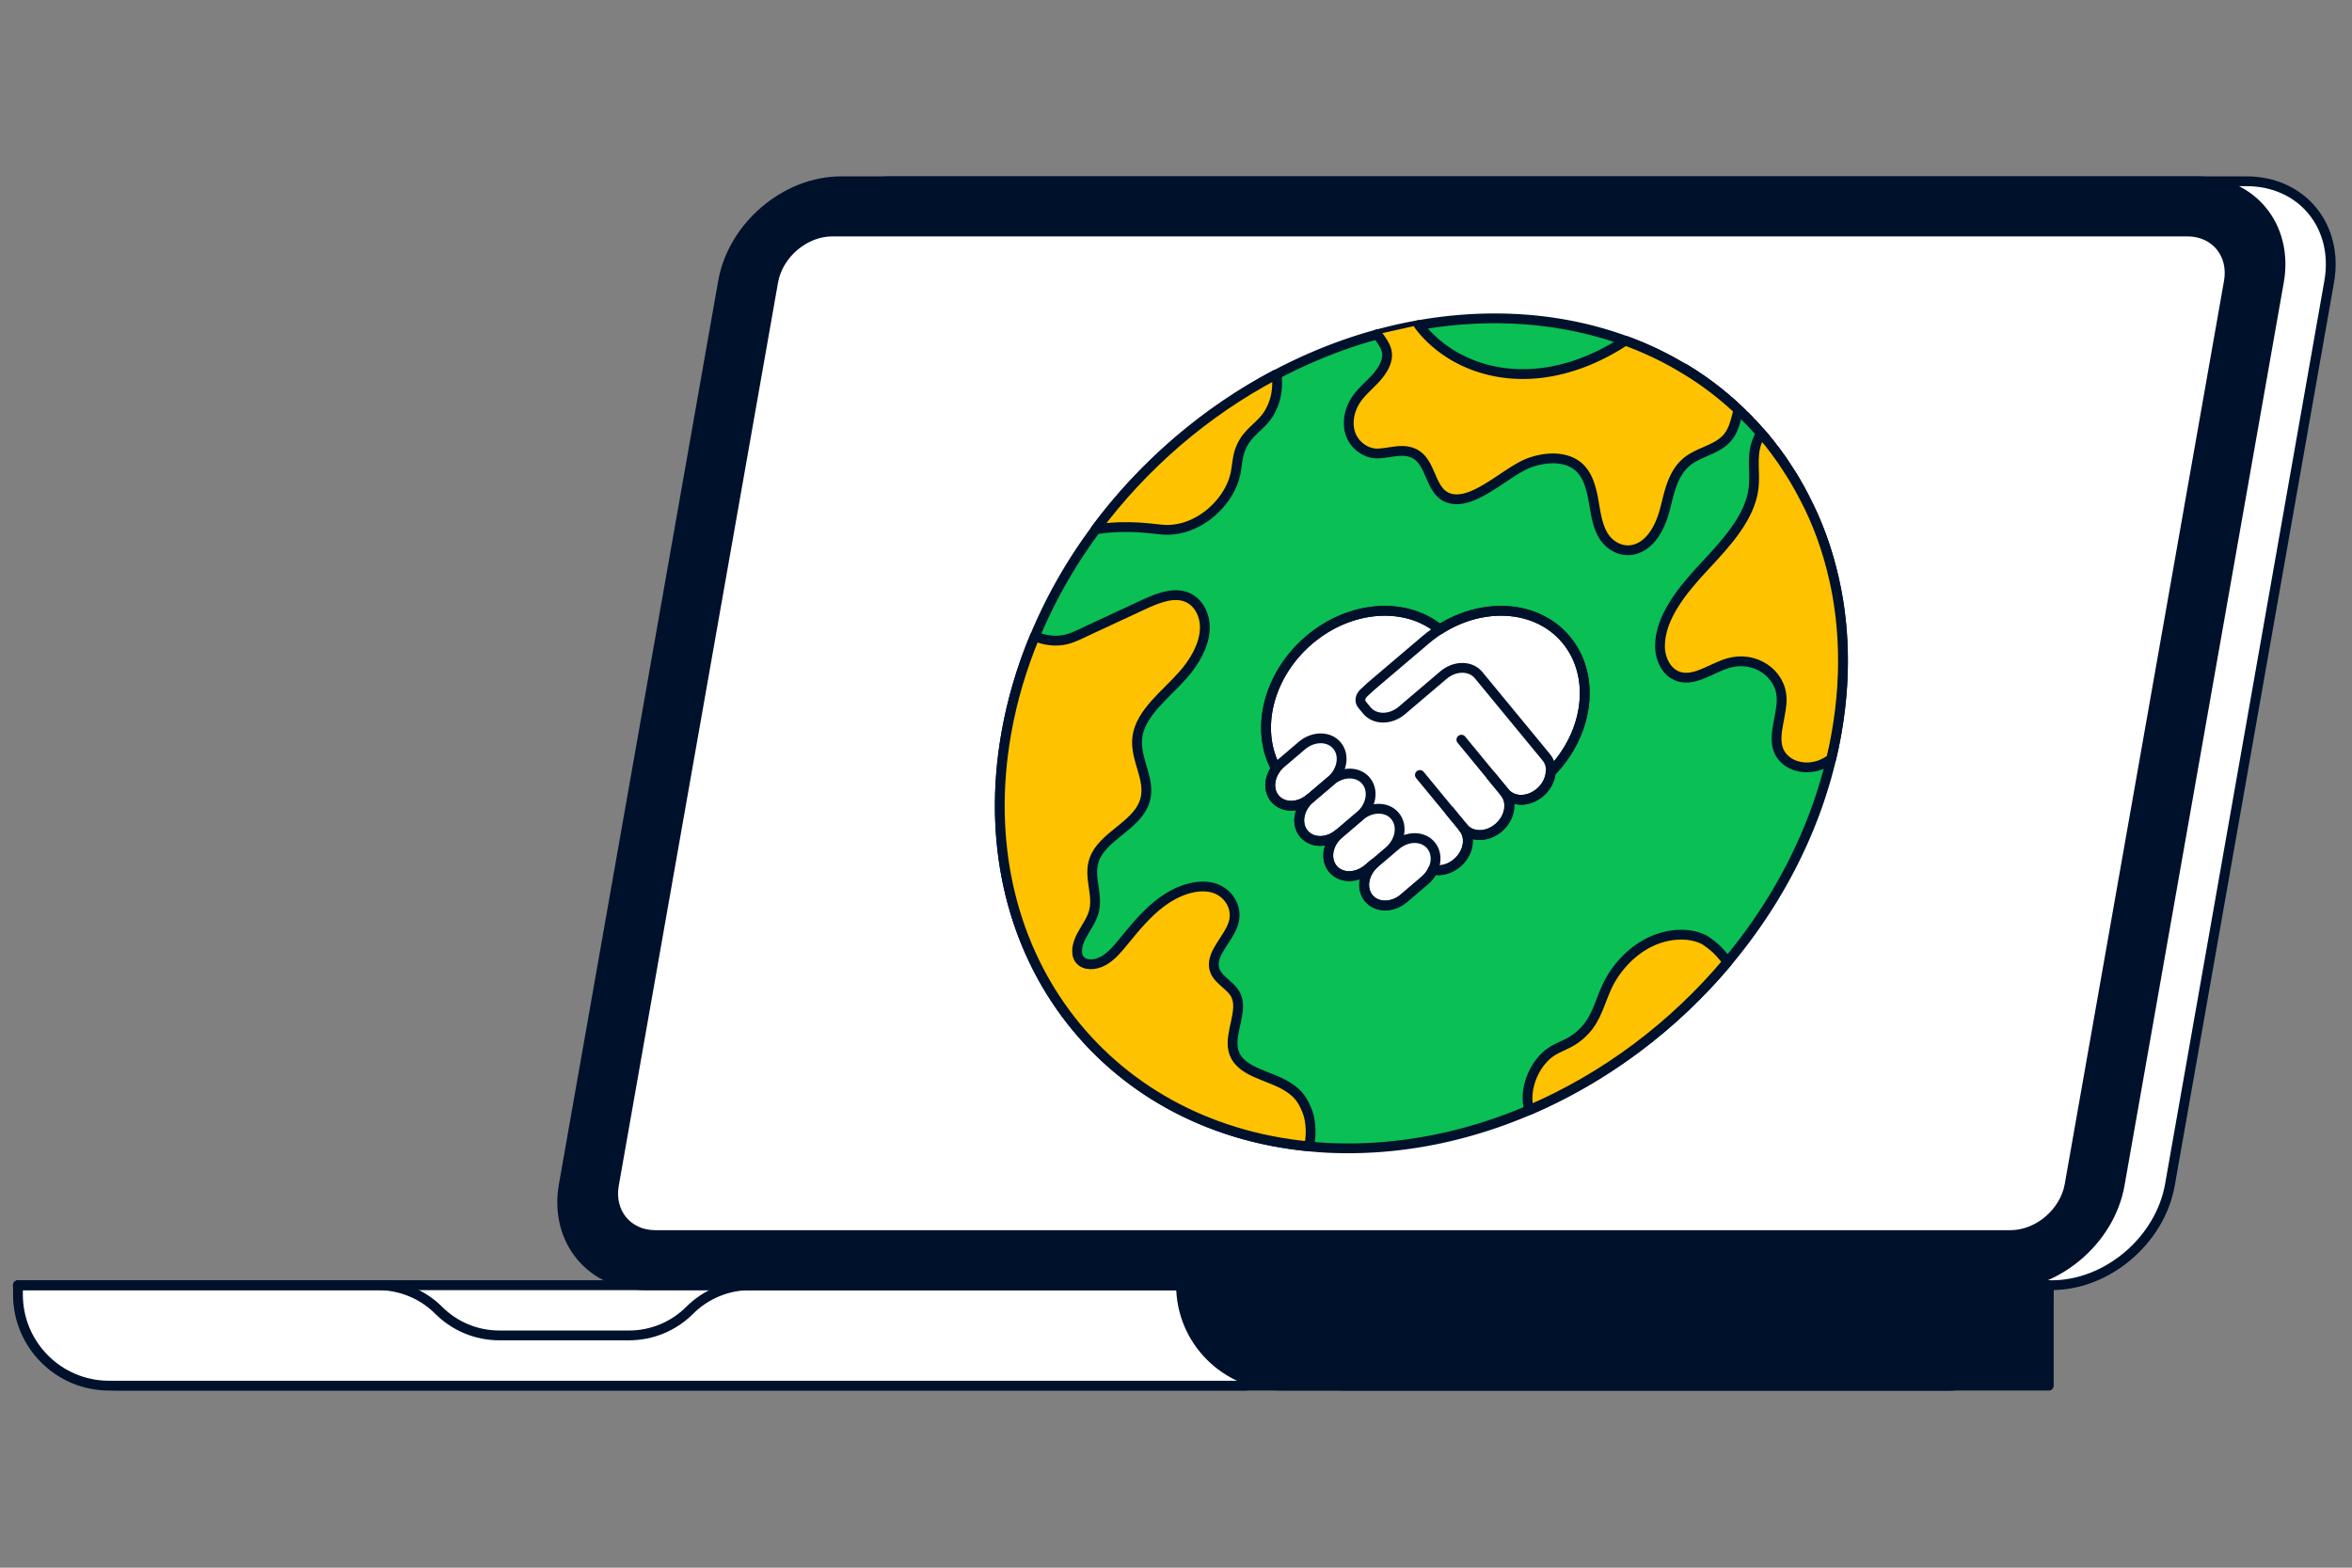
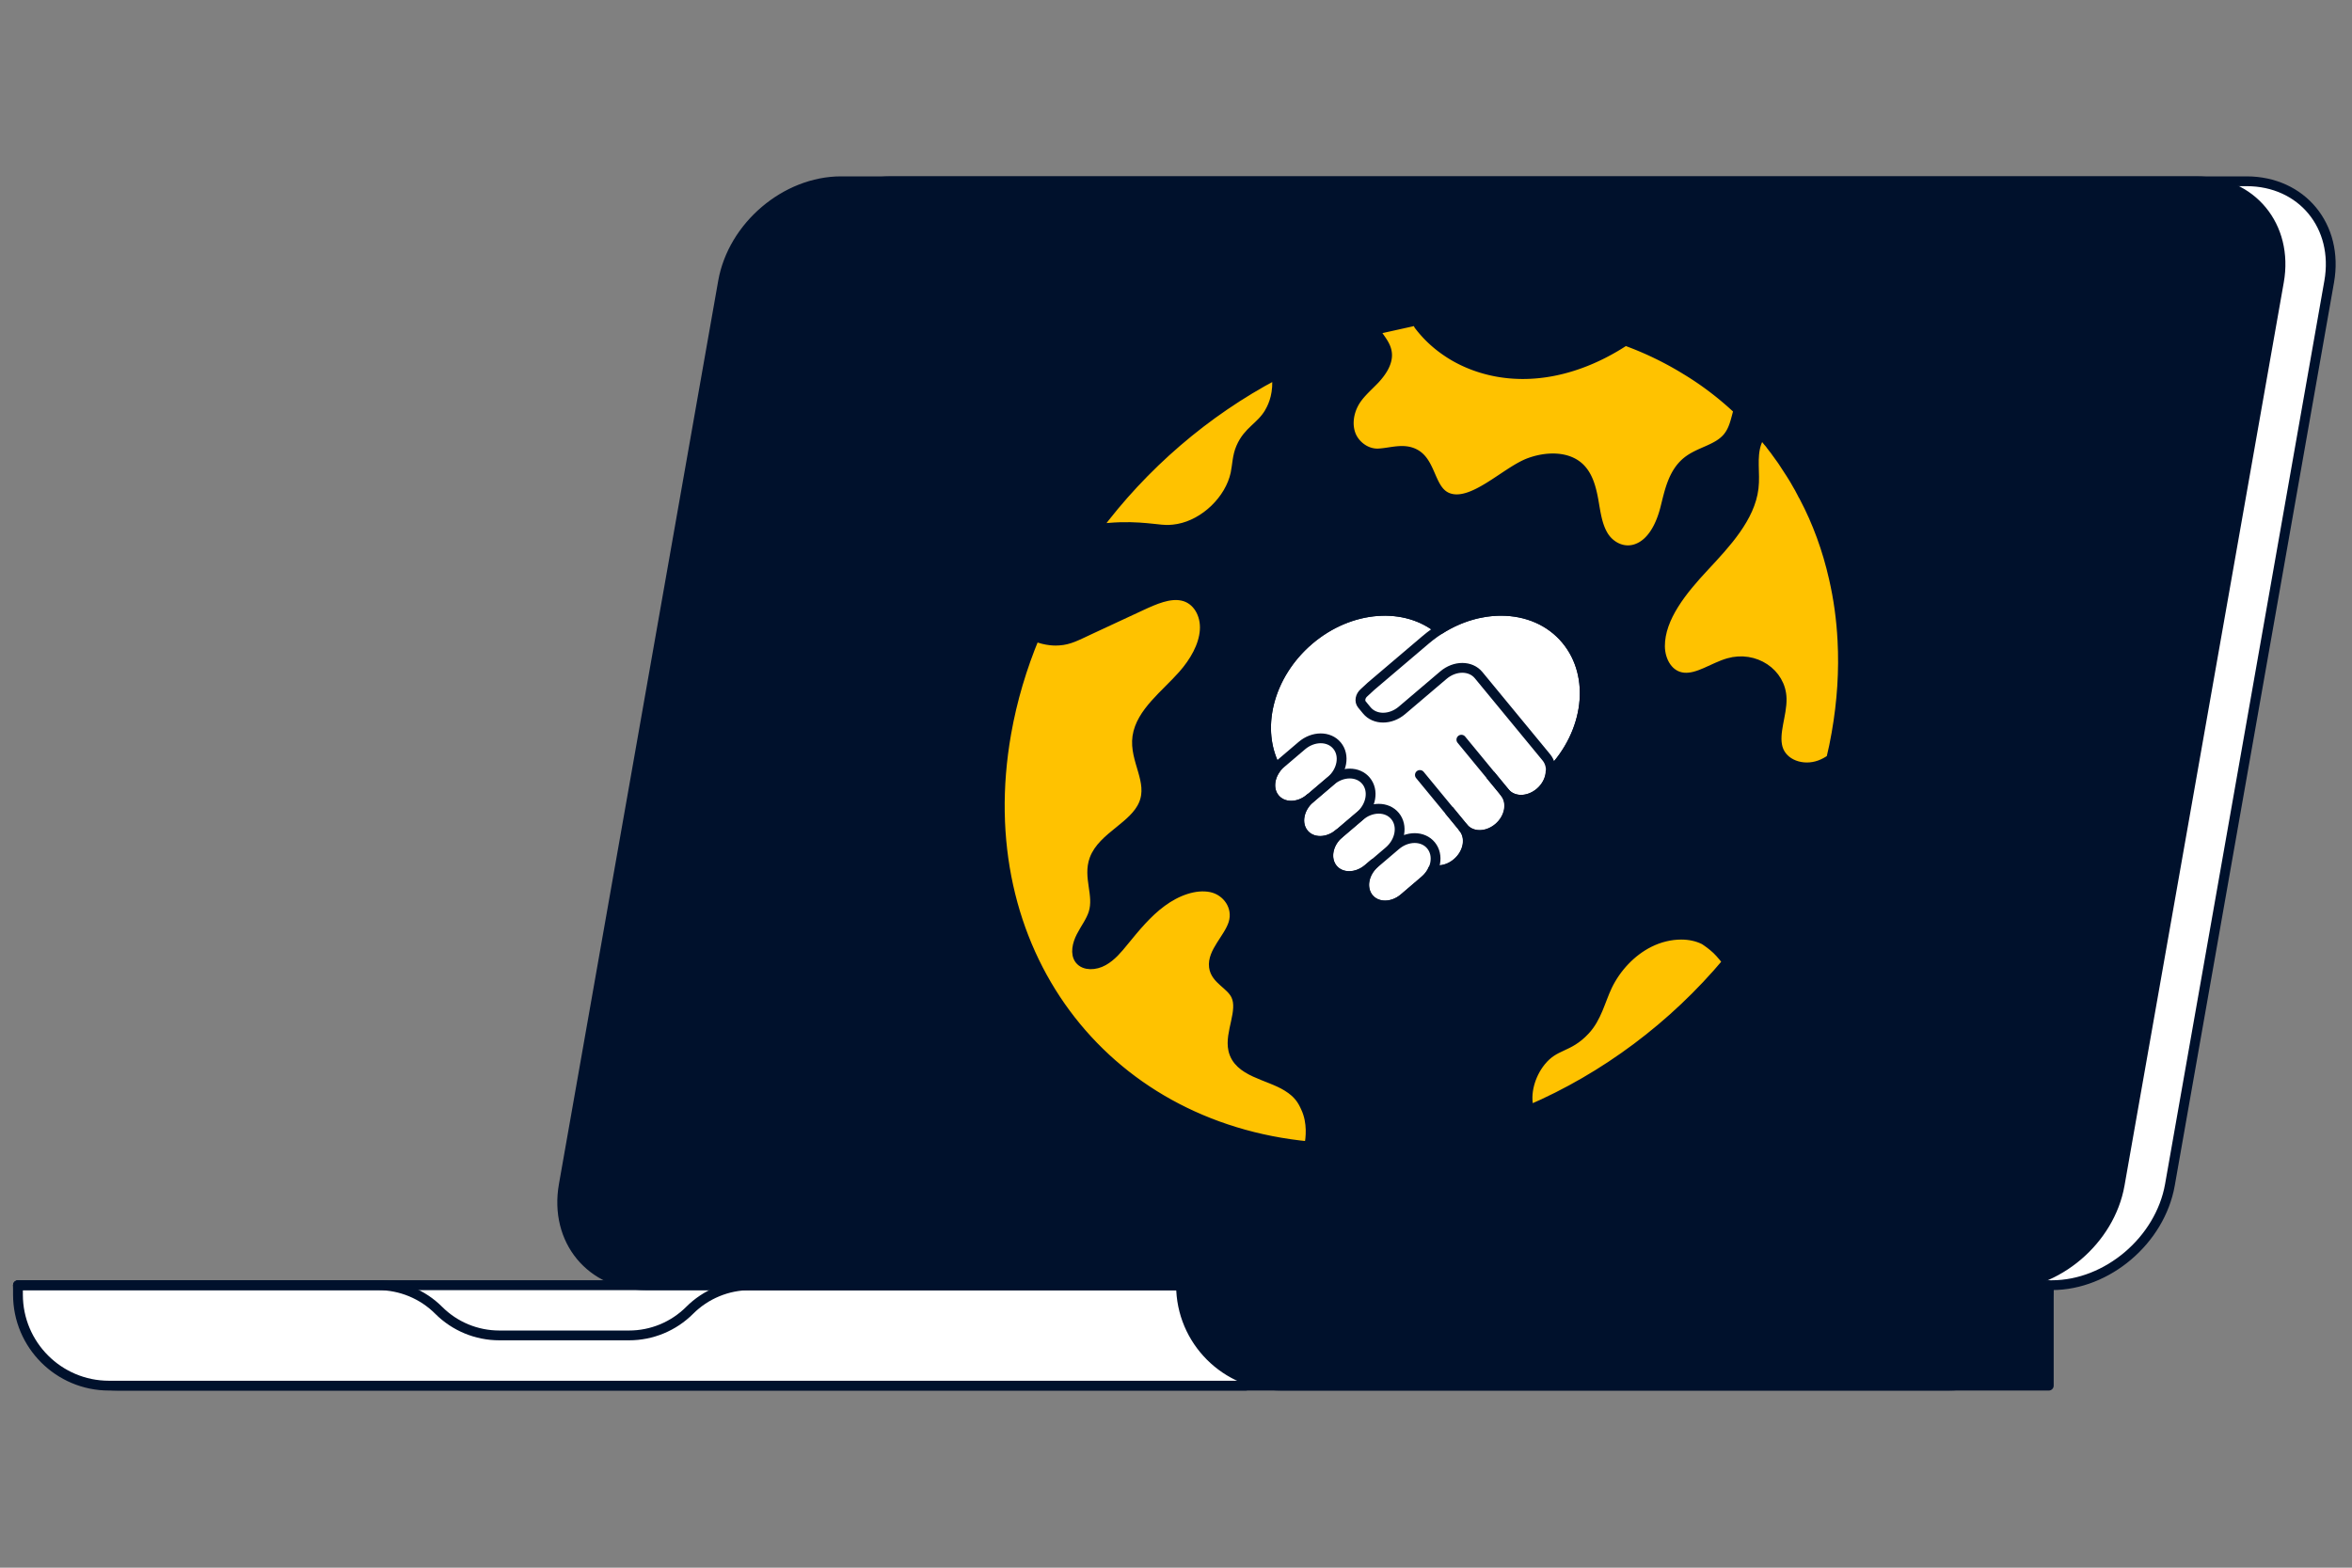
<svg xmlns="http://www.w3.org/2000/svg" fill="none" viewBox="0 0 360 240">
  <rect x="0" y="0" width="360" height="240" fill="#808080" stroke="none" />
  <g clip-path="url(#a)">
    <path fill="#fff" stroke="#00112C" stroke-linecap="round" stroke-linejoin="round" stroke-width="1.5" d="M298.22 212.13H18.11c-8.49 0-15.36-6.88-15.36-15.36h310.84c0 8.49-6.88 15.36-15.36 15.36z" />
    <path fill="#fff" stroke="#00112C" stroke-linecap="round" stroke-linejoin="round" stroke-width="1.5" d="M190.67 212.13H16.68c-7.69 0-13.93-6.24-13.93-13.93v-1.44h187.92v15.37M314.05 196.76H106.63c-8.49 0-14.15-6.88-12.66-15.36l24.39-138.29c1.5-8.49 9.59-15.36 18.07-15.36h207.42c8.49 0 14.15 6.88 12.66 15.36l-24.38 138.28c-1.5 8.49-9.59 15.36-18.07 15.36z" />
    <path fill="#00112C" stroke="#00112C" stroke-linecap="round" stroke-linejoin="round" stroke-width="1.5" d="M306.37 196.76H98.95c-8.49 0-14.15-6.88-12.66-15.36l24.38-138.29c1.5-8.49 9.59-15.36 18.07-15.36h207.42c8.49 0 14.15 6.88 12.66 15.36l-24.38 138.28c-1.5 8.49-9.59 15.36-18.07 15.36z" />
-     <path fill="#fff" stroke="#00112C" stroke-linecap="round" stroke-linejoin="round" stroke-width="1.5" d="M307.73 189.08c4.24 0 8.29-3.45 9.04-7.68l24.38-138.28c.75-4.24-2.09-7.68-6.33-7.68H127.39c-4.24 0-8.29 3.45-9.04 7.68L93.97 181.4c-.75 4.24 2.09 7.68 6.33 7.68h207.43M298.22 212.13h-92.19c-8.49 0-15.36-6.88-15.36-15.36h122.92c0 8.49-6.88 15.36-15.36 15.36z" />
    <path fill="#00112C" stroke="#00112C" stroke-linecap="round" stroke-linejoin="round" stroke-width="1.5" d="M313.59 212.13H196.13c-8.49 0-15.36-6.88-15.36-15.36h132.82z" />
    <path stroke="#00112C" stroke-linecap="round" stroke-linejoin="round" stroke-width="1.5" d="M190.67 196.76h-75.84c-3.48 0-6.81 1.38-9.27 3.84s-5.8 3.84-9.27 3.84H76.42c-3.48 0-6.81-1.38-9.27-3.84s-5.8-3.84-9.27-3.84H2.75" />
-     <path fill="#0ABF53" stroke="#00112C" stroke-width="1.5" d="M281.1 112.26c-.23 1.32-.5 2.64-.82 3.94-2.72 11.45-8.33 22.07-15.88 31.08-8.2 9.8-18.71 17.68-30.32 22.66-8.77 3.76-18.19 5.86-27.72 5.86-2.03 0-4.01-.09-5.96-.29-31.75-3.01-52.2-30.18-46.37-63.24.9-5.12 2.39-10.09 4.37-14.85 2.41-5.81 5.56-11.31 9.32-16.37 7.28-9.81 16.79-17.99 27.52-23.66 4.97-2.63 10.2-4.74 15.58-6.2 2.1-.57 4.21-1.05 6.34-1.42 3.83-.67 7.7-1.03 11.62-1.03 7.21 0 13.92 1.21 19.98 3.42.04.01.08.03.12.04 3.27 1.19 6.35 2.69 9.21 4.46a49 49 0 0 1 8.01 6.11c.18.15.35.32.52.48l.02.01c.91.89 1.78 1.8 2.62 2.74.1.1.19.22.27.32s.17.19.25.29c.21.24.42.5.62.74.08.1.16.19.23.29.03.03.05.06.09.09l.19.23c.03.05.07.1.1.14.03.05.06.09.1.14.01.01.02.03.04.04 0 0 .03.05.04.06l.03.04c.08.11.18.23.26.34.12.13.22.27.31.41.31.42.61.84.92 1.27.06.09.13.18.19.28.35.52.69 1.04 1.03 1.58.08.11.15.23.22.34.36.56.7 1.13 1.01 1.7.17.27.32.55.46.83.1.2.22.39.31.6.05.08.1.17.14.24.02.04.04.08.06.11 2.04 3.85 3.56 8.04 4.56 12.45.71 3.08 1.15 6.26 1.32 9.56.24 4.57-.05 9.3-.91 14.18z" />
    <path fill="#00112C" stroke="#00112C" stroke-linecap="round" stroke-linejoin="round" stroke-width="1.5" d="M265.89 62.53c.25.23.5.47.74.71-.25-.24-.49-.48-.74-.71M278.65 81.84c.2.56.4 1.13.59 1.7-.18-.57-.38-1.14-.59-1.7" />
    <path stroke="#00112C" stroke-linecap="round" stroke-linejoin="round" stroke-width="1.5" d="M257.82 56.41c1.84 1.11 3.6 2.35 5.29 3.7M263.36 60.32c.32.26.63.52.95.79M264.68 61.43c.27.24.55.48.81.72" />
-     <path fill="#00112C" stroke="#00112C" stroke-linecap="round" stroke-linejoin="round" stroke-width="1.5" d="M279.89 85.66c.18.62.34 1.25.49 1.89-.16-.63-.32-1.26-.49-1.89M275.16 74.29c.31.55.61 1.11.91 1.66-.29-.56-.59-1.12-.91-1.66" />
-     <path stroke="#00112C" stroke-linecap="round" stroke-linejoin="round" stroke-width="1.5" d="M279.29 83.69c.21.64.4 1.28.58 1.93M274.15 72.58c.27.44.54.89.8 1.33" />
+     <path stroke="#00112C" stroke-linecap="round" stroke-linejoin="round" stroke-width="1.5" d="M279.29 83.69M274.15 72.58c.27.44.54.89.8 1.33" />
    <path fill="#00112C" stroke="#00112C" stroke-linecap="round" stroke-linejoin="round" stroke-width="1.5" d="M267.06 63.65c.24.24.48.49.72.73-.24-.25-.48-.49-.72-.73" />
    <path fill="#00112C" d="M271.48 68.7c-.38-.51-.77-1-1.18-1.49.41.49.79.99 1.18 1.49" />
    <path stroke="#00112C" stroke-linecap="round" stroke-linejoin="round" stroke-width="1.5" d="M269.25 65.99c.18.2.36.41.53.61.18.2.35.41.53.61" />
    <path fill="#00112C" stroke="#00112C" stroke-linecap="round" stroke-linejoin="round" stroke-width="1.5" d="M268.18 64.8c.25.27.5.54.74.81-.25-.27-.49-.55-.74-.81M271.78 69.11c.31.42.62.84.92 1.27-.3-.43-.6-.86-.92-1.27" />
    <path stroke="#00112C" stroke-linecap="round" stroke-linejoin="round" stroke-width="1.5" d="M272.9 70.67c.35.52.69 1.04 1.03 1.58M280.42 87.72c.31 1.31.58 2.63.79 3.97" />
    <path fill="#FFC200" d="M210.81 51.17c.66 1 1.49 1.92 1.5 3.18.01 1.3-.85 2.59-1.82 3.65-.99 1.05-2.12 2-2.92 3.18-1.19 1.77-1.46 3.98-.7 5.64.69 1.49 2.34 2.71 4.18 2.6 1.93-.11 3.82-.86 5.55.09 2.5 1.37 2.28 5.57 4.95 6.66 3.81 1.54 8.95-4.05 12.65-5.36 2.62-.93 5.6-.93 7.42.66 1.4 1.22 1.92 3.18 2.27 5.08.34 1.91.57 3.9 1.55 5.49s2.95 2.67 4.97 2c2.52-.83 3.85-3.75 4.48-6.26.63-2.5 1.17-5.32 3.29-7.08 1.9-1.56 4.65-1.84 6.23-3.71 1.03-1.22 1.26-2.76 1.69-4.23-2.43-2.29-5.1-4.35-8.01-6.11a50.3 50.3 0 0 0-9.21-4.46c-.04-.01-.08-.03-.12-.04-4.11 2.72-9.61 5.11-15.63 5.12-6.01.01-10.04-2.35-11.55-3.37-1.71-1.13-3.2-2.53-4.42-4.14" />
    <path stroke="#00112C" stroke-linecap="round" stroke-linejoin="round" stroke-width="1.5" d="M210.81 51.17c.66 1 1.49 1.92 1.5 3.18.01 1.3-.85 2.59-1.82 3.65-.99 1.05-2.12 2-2.92 3.18-1.19 1.77-1.46 3.98-.7 5.64.69 1.49 2.34 2.71 4.18 2.6 1.93-.11 3.82-.86 5.55.09 2.5 1.37 2.28 5.57 4.95 6.66 3.81 1.54 8.95-4.05 12.65-5.36 2.62-.93 5.6-.93 7.42.66 1.4 1.22 1.92 3.18 2.27 5.08.34 1.91.57 3.9 1.55 5.49s2.95 2.67 4.97 2c2.52-.83 3.85-3.75 4.48-6.26.63-2.5 1.17-5.32 3.29-7.08 1.9-1.56 4.65-1.84 6.23-3.71 1.03-1.22 1.26-2.76 1.69-4.23-2.43-2.29-5.1-4.35-8.01-6.11a50.3 50.3 0 0 0-9.21-4.46c-.04-.01-.08-.03-.12-.04-4.11 2.72-9.61 5.11-15.63 5.12-6.01.01-10.04-2.35-11.55-3.37-1.71-1.13-3.2-2.53-4.42-4.14" />
    <path fill="#FFC200" stroke="#00112C" stroke-linecap="round" stroke-linejoin="round" stroke-width="1.5" d="M281.1 112.26c-.23 1.32-.5 2.64-.82 3.94-.54.39-1.11.7-1.73.93-2.7.98-5.73-.15-6.44-2.61-.66-2.33.66-5.1.59-7.6-.11-3.89-4.14-6.57-8.14-5.41-2.33.67-4.6 2.43-6.86 2.22-2.3-.22-3.6-2.48-3.62-4.79-.02-4.41 3.45-8.63 6.79-12.21s7.01-7.52 7.54-12.01c.28-2.33-.33-4.63.45-6.93.18-.51.41-1 .67-1.49.08.1.17.19.25.29.21.24.42.5.62.74.08.1.16.19.23.29.03.03.05.06.09.09l.19.23c.03.05.07.1.1.14.03.05.06.09.1.14.01.01.02.03.04.04 0 0 .03.05.04.06l.03.04c.08.11.18.23.26.34.12.13.22.27.31.41.31.42.61.84.92 1.27.06.09.13.18.19.28.35.52.69 1.04 1.03 1.58.08.11.15.23.22.34.36.56.7 1.13 1.01 1.7.17.27.32.55.46.83.1.2.22.39.31.6.05.08.1.17.14.24.02.04.04.08.06.11 2.04 3.85 3.56 8.04 4.56 12.45.71 3.08 1.15 6.26 1.32 9.56.24 4.57-.05 9.3-.91 14.18zM194.31 63.14c-1.36 2.29-3.24 2.78-4.37 5.4-.56 1.28-.56 2.64-.83 3.96-.86 4.02-4.67 7.7-8.75 8.45-2.1.38-2.81.01-5.99-.2-1.7-.11-3.91-.11-6.67.28 7.28-9.81 16.79-17.99 27.52-23.66.08 0 .14.01.21.03.27 2.74-.44 4.57-1.13 5.74zM264.4 147.28c-8.2 9.8-18.71 17.68-30.32 22.66-.02-.08-.05-.15-.07-.23-.61-2.24.17-5.15 1.83-7.21 2.17-2.69 4.16-1.97 6.76-4.77 1.8-1.91 2.33-4.5 3.42-6.8 1.33-2.77 3.63-5.26 6.41-6.65 1.56-.78 3.26-1.19 4.89-1.19 1.27 0 2.48.25 3.55.79.51.33 1.19.81 1.9 1.47 0 0 .8.75 1.64 1.92zM200.43 175.28l-.04.22c-31.75-3.01-52.2-30.18-46.37-63.24.9-5.12 2.39-10.09 4.37-14.85 1.81.75 3.26.69 3.69.65 1.58-.1 2.64-.7 4.85-1.73 2.57-1.19 5.16-2.4 7.74-3.6 2.05-.95 4.29-1.94 6.29-1.52 2.32.48 3.62 2.85 3.44 5.29-.17 2.43-1.58 4.85-3.34 6.85-2.65 3-6.42 5.73-6.97 9.42-.52 3.62 2.43 6.81.96 10.33-1.43 3.42-6.26 4.99-7.54 8.44-1.02 2.76.72 5.45-.14 8.23-.39 1.26-1.26 2.38-1.87 3.57-.62 1.19-.95 2.67-.24 3.57.75.95 2.37.89 3.61.19 1.25-.69 2.19-1.83 3.1-2.95 1.78-2.17 3.58-4.4 5.86-6.07 2.27-1.68 5.1-2.74 7.55-2.24 2.44.51 4.2 2.96 3.4 5.53-.73 2.31-3.27 4.41-2.97 6.66.25 1.94 2.57 2.66 3.37 4.37 1.11 2.38-1 5.68-.42 8.31.77 3.44 5.35 3.8 8.27 5.62 1.74 1.08 2.32 2.11 2.83 3.24 1.08 2.33.72 4.73.57 5.73z" />
    <path fill="#fff" stroke="#00112C" stroke-linecap="round" stroke-linejoin="round" stroke-width="1.5" d="M237.37 118.21c5.82-5.99 6.94-14.7 2.37-20.24-2.45-2.97-6.09-4.46-9.99-4.46-3.13 0-6.42.95-9.4 2.86-5.19-4.29-13.66-3.76-19.97 1.6-3.5 2.99-5.67 6.89-6.36 10.79-.55 3.13-.14 6.23 1.29 8.88-.43.58-.71 1.23-.83 1.89-.17.98.02 1.96.64 2.69 1.22 1.5 3.64 1.5 5.39 0-.88.75-1.42 1.73-1.6 2.71s.03 1.94.64 2.69c1.22 1.49 3.64 1.49 5.39 0-.88.75-1.42 1.72-1.59 2.69s.03 1.94.64 2.69c1.24 1.49 3.65 1.49 5.4 0l.94-.8c-.81.72-1.32 1.65-1.49 2.59s.04 1.96.64 2.71c1.24 1.49 3.65 1.49 5.4 0l3.17-2.71c.57-.48 1-1.05 1.27-1.66q.39.09.78.09c.99 0 2.02-.37 2.9-1.12 1.76-1.49 2.19-3.9.95-5.39.62.74 1.53 1.12 2.51 1.12s2.01-.38 2.89-1.12c1.75-1.49 2.17-3.9.95-5.39.62.74 1.52 1.12 2.5 1.12s2.01-.38 2.89-1.12c.94-.8 1.5-1.87 1.62-2.91.01-.06.01-.14.01-.2h.05" />
    <path stroke="#00112C" stroke-miterlimit="10" stroke-width="1.5" d="M220.43 96.44c-5.2-4.36-13.7-3.85-20.04 1.54-6.33 5.38-8.33 13.79-5.04 19.75" />
    <path stroke="#00112C" stroke-miterlimit="10" stroke-width="1.5" d="M204.65 114.15c1.23 1.49.8 3.9-.95 5.39l-3.17 2.7c-1.75 1.49-4.16 1.49-5.39 0s-.8-3.9.95-5.39l3.17-2.7c1.75-1.49 4.16-1.49 5.39 0Z" />
    <path stroke="#00112C" stroke-miterlimit="10" stroke-width="1.5" d="M209.09 119.54c1.23 1.49.8 3.9-.95 5.39l-3.17 2.7c-1.75 1.49-4.16 1.49-5.39 0s-.8-3.9.95-5.39l3.17-2.7c1.75-1.49 4.16-1.49 5.39 0Z" />
    <path stroke="#00112C" stroke-miterlimit="10" stroke-width="1.5" d="M213.53 124.93c1.23 1.49.8 3.9-.95 5.39l-3.17 2.7c-1.75 1.49-4.16 1.49-5.39 0s-.8-3.9.95-5.39l3.17-2.7c1.75-1.49 4.16-1.49 5.39 0ZM219.03 129.42c1.23 1.49.8 3.9-.95 5.39l-3.17 2.7c-1.75 1.49-4.16 1.49-5.39 0s-.8-3.9.95-5.39l3.17-2.7c1.75-1.49 4.16-1.49 5.39 0ZM228.12 118.64l2.22 2.7c1.23 1.49.8 3.9-.95 5.39s-4.16 1.49-5.39 0l-2.22-2.7" />
    <path stroke="#00112C" stroke-linecap="round" stroke-miterlimit="10" stroke-width="1.5" d="m217.33 118.64 6.66 8.09c1.23 1.49.8 3.9-.95 5.39-1.12.96-2.52 1.3-3.7 1.03M237.37 118.21c5.82-5.98 6.94-14.7 2.38-20.24-4.9-5.95-14.56-5.95-21.56 0l-8.34 7.09-1.07.99c-.58.5-.73 1.3-.32 1.8l.74.9c1.23 1.49 3.64 1.49 5.39 0l6.34-5.39c1.75-1.49 4.16-1.49 5.39 0l10.36 12.58c.57.69.78 1.58.67 2.48-.13 1.05-.68 2.11-1.62 2.91-1.75 1.49-4.16 1.49-5.39 0l-6.66-8.09" />
  </g>
  <defs>
    <clipPath id="a">
      <path fill="#fff" d="M0 0H355.5V185.88H0z" transform="translate(2 27)" />
    </clipPath>
  </defs>
</svg>